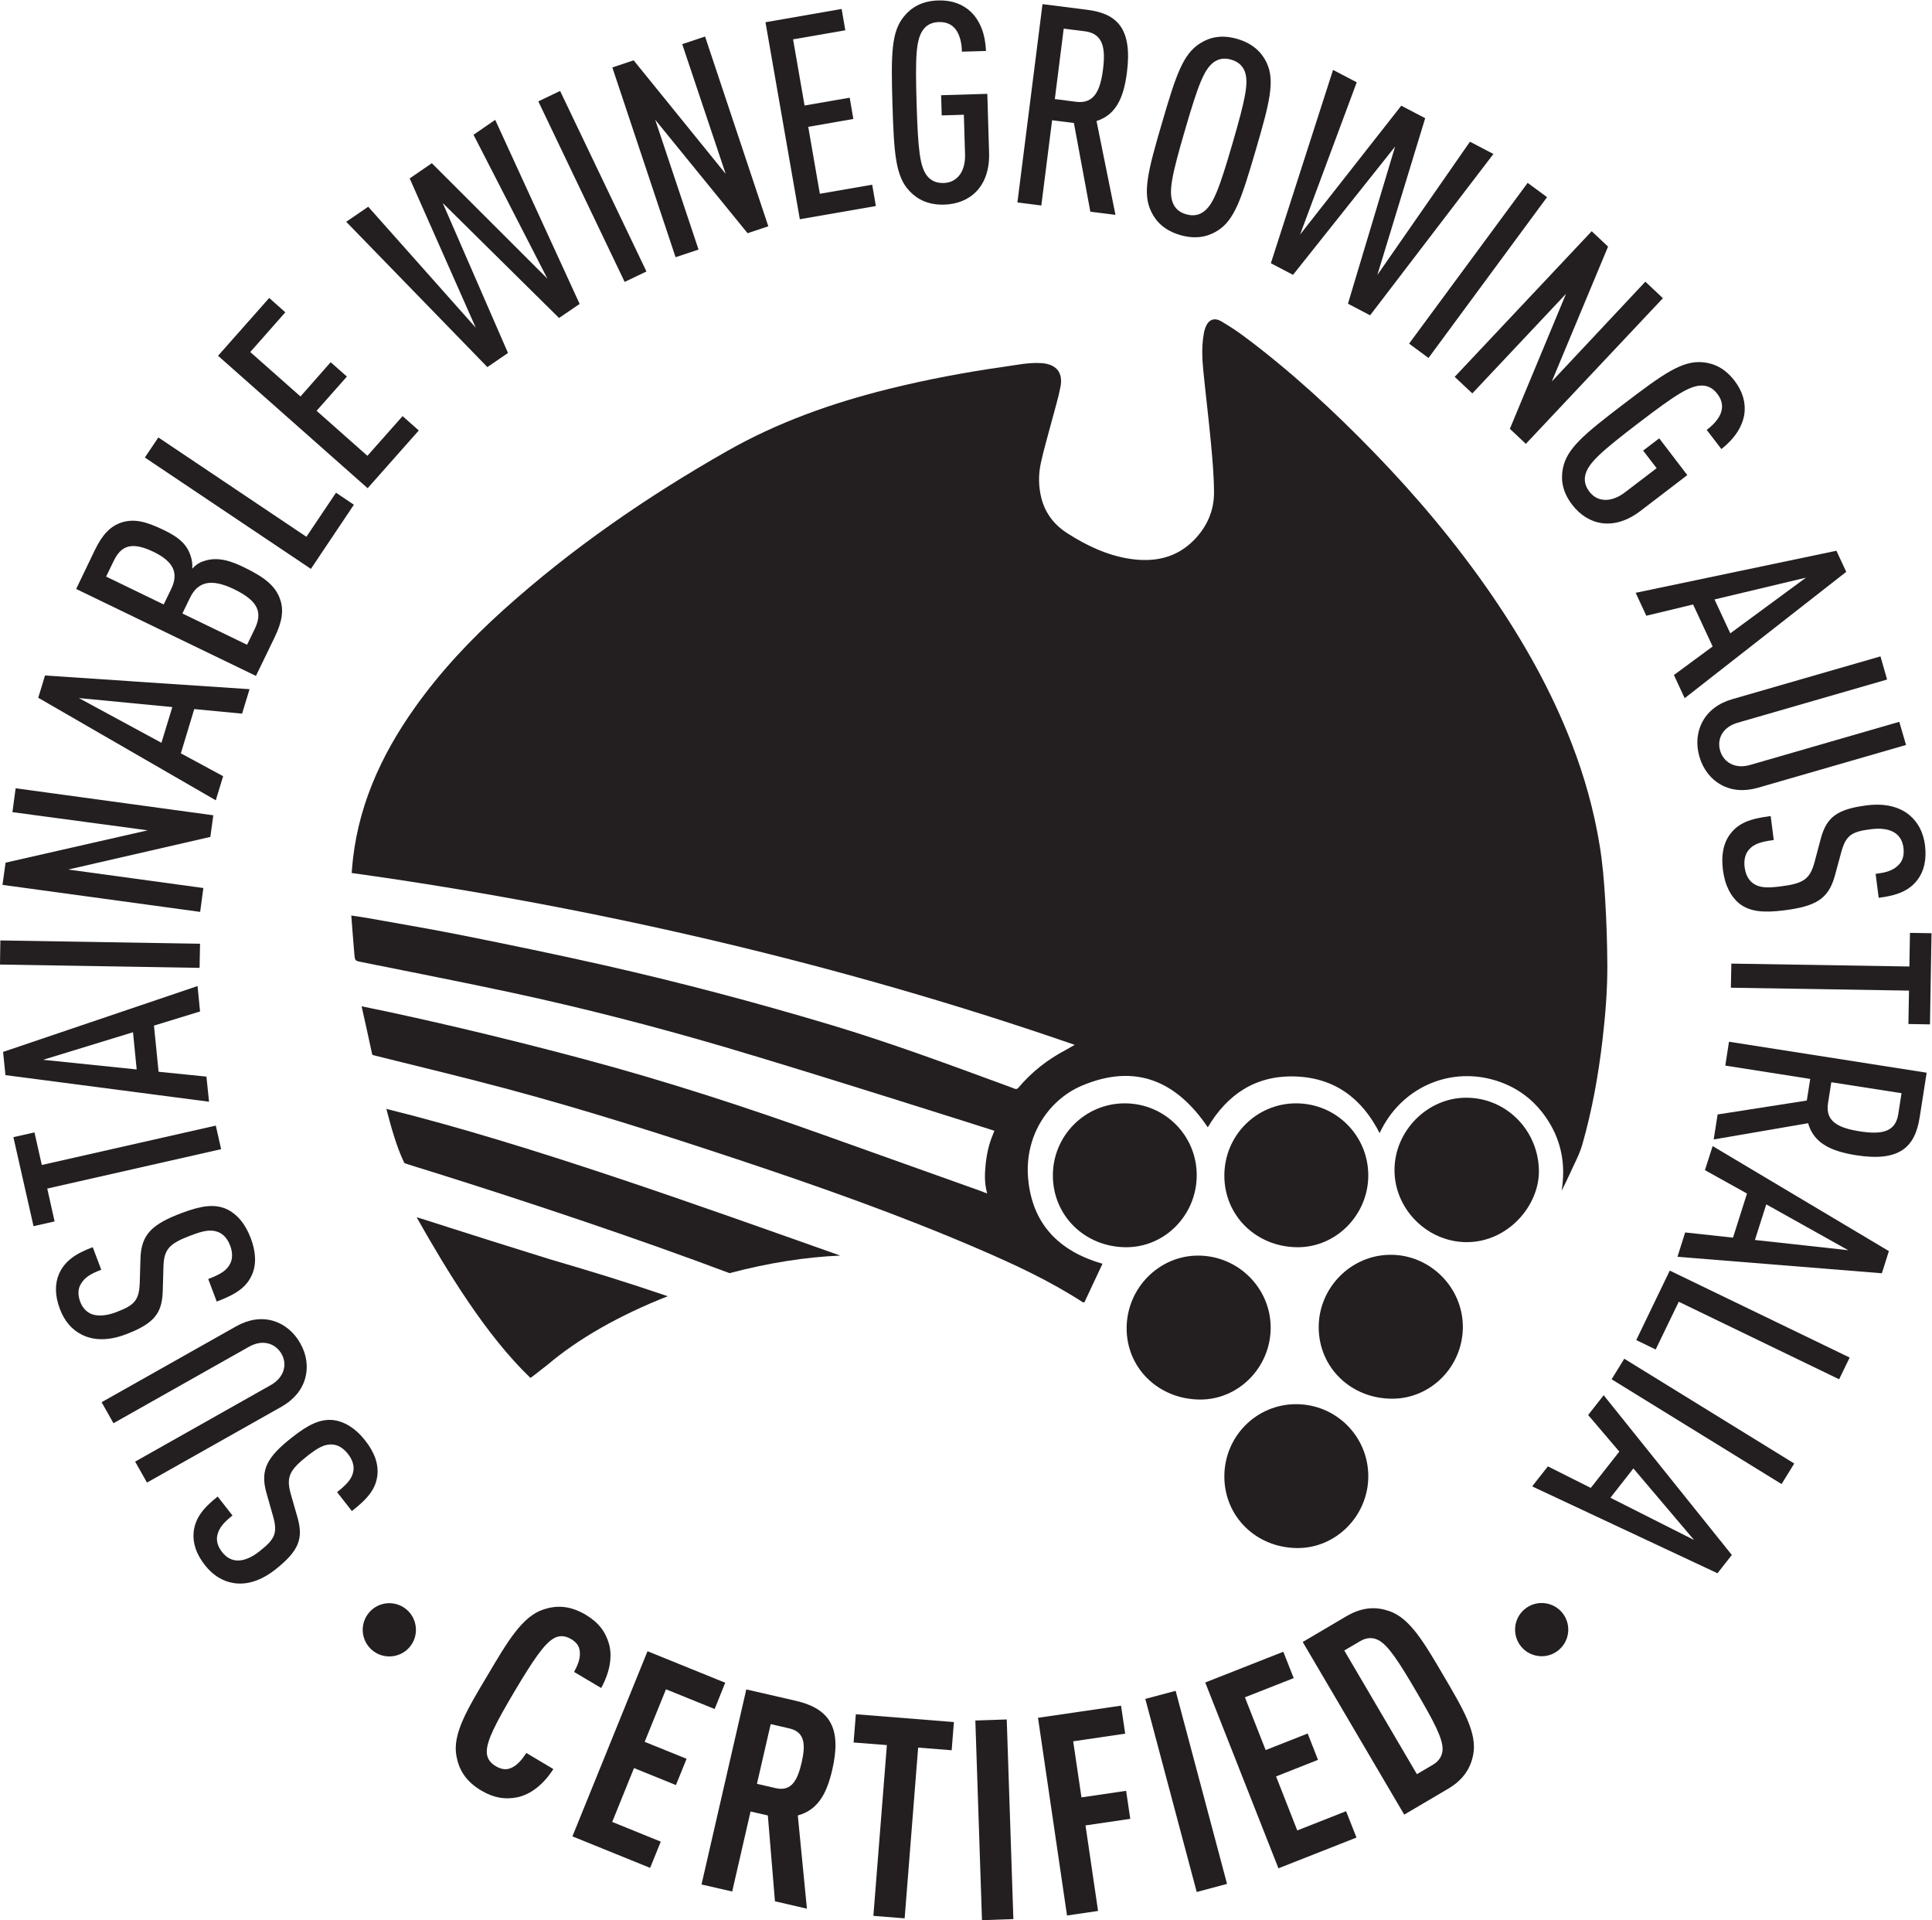
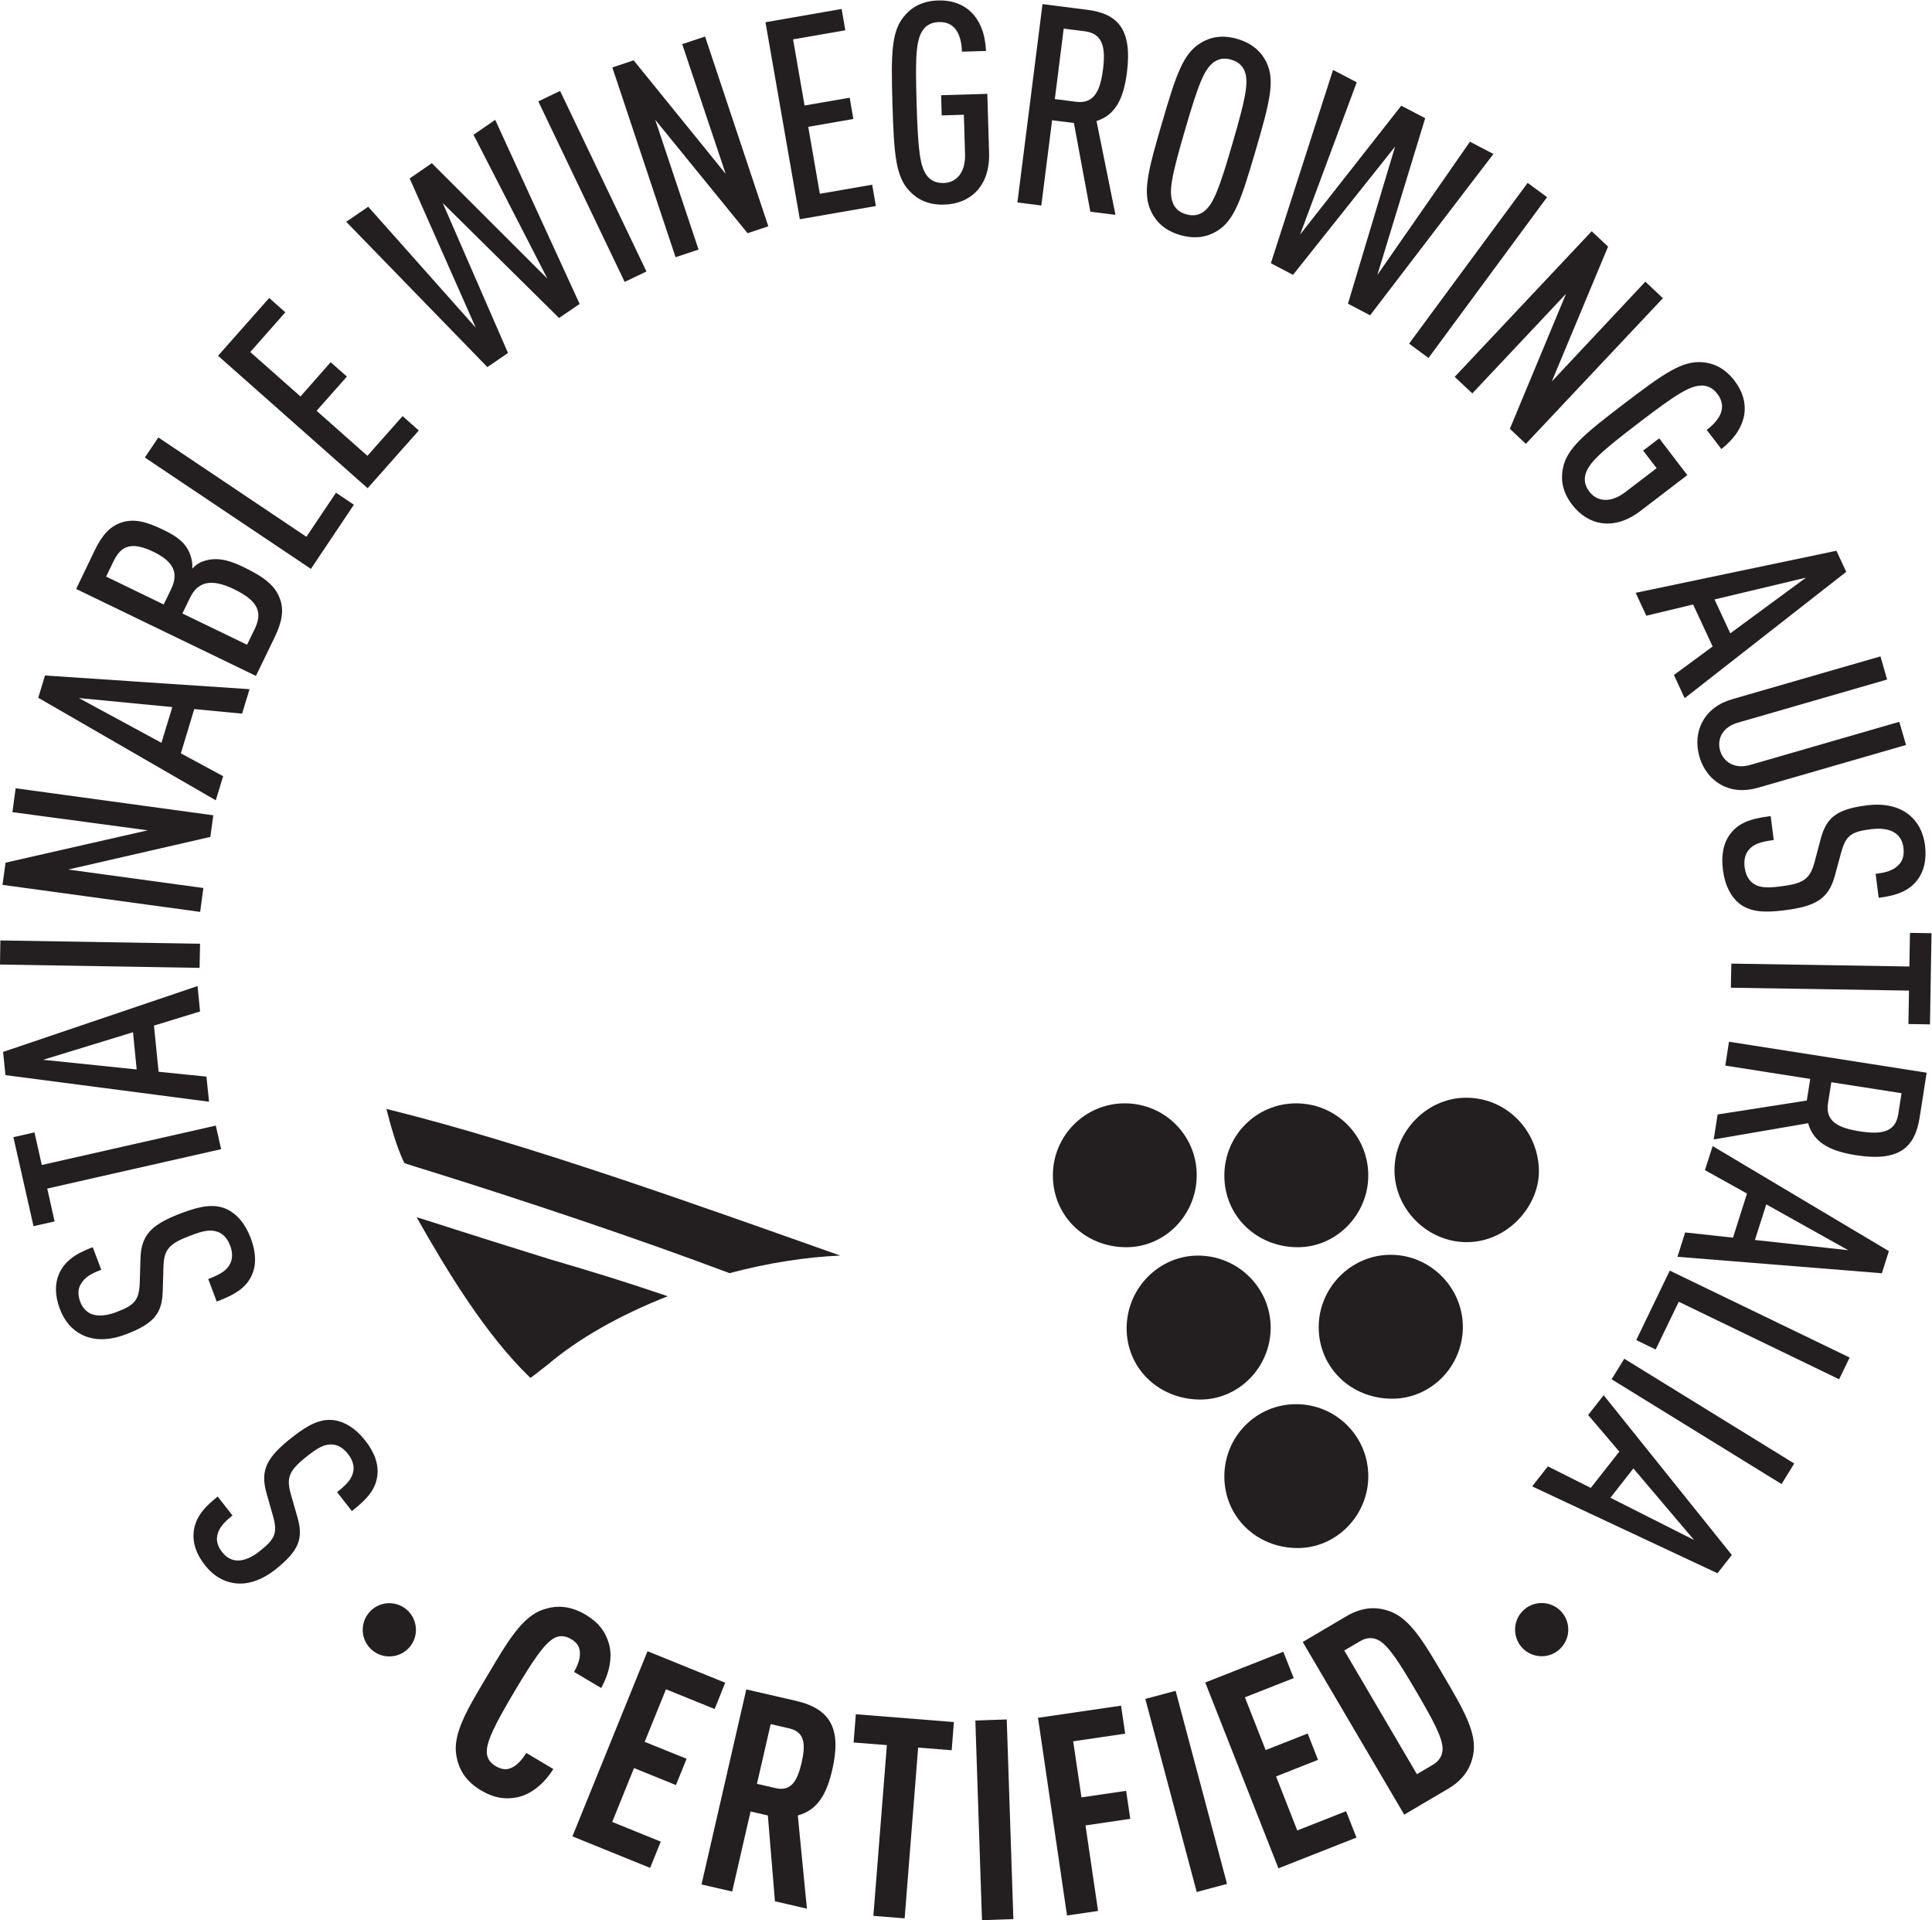
<svg xmlns="http://www.w3.org/2000/svg" viewBox="0 0 190.387 189.187">
  <g transform="matrix(1.333,0,0,-1.333,0,189.187)">
    <g transform="scale(0.1)">
      <path d="m 382.453,90.84 c -8.754,-1.789 -17.246,-0.609 -26.703,5 -12.172,7.219 -16.547,16.109 -18.301,25.351 -3.148,16.321 7.969,34.629 22.852,59.579 14.801,25 25.742,43.859 41.59,48.941 8.933,2.891 18.824,3.277 30.996,-3.891 9.636,-5.738 14.715,-12.609 17.254,-21.371 2.797,-9.578 0.609,-21.359 -5.696,-32.828 l -20.047,11.859 c 2.625,4.782 4.551,9.629 4.286,14.141 -0.086,3.899 -1.661,7.32 -6.481,10.16 -4.812,2.84 -8.84,2.59 -12.344,0.789 -7.351,-3.859 -15.671,-16.289 -29.504,-39.488 -13.746,-23.211 -20.664,-36.473 -20.488,-44.793 0.086,-3.891 1.746,-7.578 6.567,-10.418 4.812,-2.891 8.754,-2.801 12.168,-1 4.117,1.969 7.527,6.168 10.507,10.719 l 19.965,-11.871 C 401.98,100.469 392.352,92.91 382.453,90.84" style="fill:#231f20;fill-opacity:1;fill-rule:nonzero;stroke:none" />
      <path d="M 423.172,61.949 478.68,198.801 536.121,175.512 528.328,156.082 492.34,170.66 476.578,131.82 507.574,119.301 499.695,99.871 468.699,112.43 452.59,72.629 488.488,58.051 480.609,38.66 423.172,61.949" style="fill:#231f20;fill-opacity:1;fill-rule:nonzero;stroke:none" />
      <path d="m 583.664,141.711 -13.922,3.211 -10.152,-44.133 13.918,-3.207 c 12.168,-2.801 16.285,6.93 19.086,18.828 2.715,11.949 3.238,22.5 -8.93,25.301 z m -10.769,-127.742 -5.254,63.441 -12.786,2.93 -13.57,-59.141 -22.68,5.199 33.102,144.172 36.422,-8.371 c 26.355,-6.027 33.973,-21.23 27.141,-50.988 C 611.156,93.379 604.594,81.481 589.793,77.41 L 596.535,8.5 l -23.64,5.469" style="fill:#231f20;fill-opacity:1;fill-rule:nonzero;stroke:none" />
      <path d="m 678.754,127.57 -9.981,-126.211 -23.117,1.84 9.981,126.223 -24.606,1.918 1.668,20.879 72.492,-5.778 -1.66,-20.832 -24.777,1.961" style="fill:#231f20;fill-opacity:1;fill-rule:nonzero;stroke:none" />
      <path d="M 725.945,0.012 721.043,147.582 744.246,148.371 749.148,0.801 725.945,0.012" style="fill:#231f20;fill-opacity:1;fill-rule:nonzero;stroke:none" />
      <path d="m 793.367,132.211 6.129,-41.449 33.008,4.859 3.066,-20.711 -33.097,-4.859 9.285,-63.223 -22.945,-3.367 -21.454,146.129 61.379,8.98 3.067,-20.699 -38.438,-5.66" style="fill:#231f20;fill-opacity:1;fill-rule:nonzero;stroke:none" />
      <path d="m 884.691,20.84 -38.003,142.719 22.417,5.961 37.997,-142.68 -22.411,-6" style="fill:#231f20;fill-opacity:1;fill-rule:nonzero;stroke:none" />
      <path d="m 945.105,38.352 -54.113,137.339 57.703,22.719 7.703,-19.48 -36.074,-14.192 15.324,-39 31.082,12.25 7.618,-19.476 -30.996,-12.25 15.675,-39.93 36.075,14.227 7.708,-19.477 -57.705,-22.73" style="fill:#231f20;fill-opacity:1;fill-rule:nonzero;stroke:none" />
      <path d="m 1018.83,207.082 c -3.77,1.93 -8.41,2.059 -13.22,-0.793 l -11.825,-6.957 53.675,-91.41 11.82,6.957 c 4.9,2.851 7,7 7.18,11.211 0.26,8.14 -6.56,20.969 -19.61,43.211 -13.05,22.238 -20.75,34.097 -28.02,37.781 z m 70.23,-84.891 c -1.76,-8.929 -6.4,-17.91 -18.57,-25.089 l -32.4,-19.082 -75.035,127.609 32.398,19.09 c 12.257,7.14 22.327,6.832 30.997,3.941 15.67,-4.988 26.18,-23.211 40.62,-47.762 14.36,-24.519 25.22,-42.507 21.99,-58.707" style="fill:#231f20;fill-opacity:1;fill-rule:nonzero;stroke:none" />
      <path d="m 300.766,229.449 c 8.136,-7.14 9.015,-19.57 1.922,-27.758 -7.176,-8.179 -19.614,-9.062 -27.84,-1.882 -8.145,7.14 -9.02,19.57 -1.84,27.75 7.094,8.203 19.523,9.031 27.758,1.89" style="fill:#231f20;fill-opacity:1;fill-rule:nonzero;stroke:none" />
      <path d="m 246.828,369.59 c 7.707,-1.051 15.844,-5.738 23.117,-15.02 7.09,-8.929 9.981,-17.691 9.02,-25.82 -1.141,-9.59 -6.395,-16.648 -18.832,-26.359 l -10.942,14 c 7.618,6.007 11.207,10.16 12.082,15.808 0.528,3.59 -0.523,8.012 -4.023,12.391 -3.684,4.73 -7.621,6.699 -11.559,7 -5.781,0.398 -10.683,-2.41 -18.39,-8.399 -13.309,-10.511 -15.848,-15.632 -12.348,-28.16 l 4.996,-17.422 c 4.461,-15.711 0.961,-24.73 -16.554,-38.558 -10.157,-7.93 -20.747,-11.52 -30.731,-9.86 -7.793,1.239 -15.059,5.469 -21.098,13.141 -6.656,8.449 -9.195,16.719 -8.41,24.469 1.051,10.328 7.184,17.988 17.774,26.308 l 10.949,-14 c -6.129,-4.871 -9.895,-8.847 -11.207,-14.578 -0.879,-3.859 0.086,-8.109 3.59,-12.519 3.148,-4.082 6.914,-5.832 10.593,-6.141 5.25,-0.351 11.032,2.059 16.985,6.789 11.469,8.981 13.484,13.442 10.07,25.781 l -4.906,17.258 c -4.988,17.422 0.793,26.922 19.004,41.231 11.992,9.461 20.922,13.84 30.82,12.66" style="fill:#231f20;fill-opacity:1;fill-rule:nonzero;stroke:none" />
-       <path d="m 201.383,443.137 c 8.758,-2.453 15.937,-8.407 20.578,-16.727 4.727,-8.269 6.039,-17.328 3.59,-26.09 -2.278,-8.191 -8.141,-15.539 -17.512,-20.84 L 108.66,323.441 99.906,338.941 200.16,395.5 c 10.067,5.738 12.344,15.332 7.969,23.07 -4.469,7.754 -13.84,10.996 -23.996,5.301 l -100.254,-56.562 -8.754,15.543 99.379,56.039 c 9.371,5.293 18.648,6.519 26.879,4.246" style="fill:#231f20;fill-opacity:1;fill-rule:nonzero;stroke:none" />
      <path d="m 167.762,525.484 c 7.008,-3.328 13.398,-10.246 17.597,-21.32 4.028,-10.684 4.204,-19.922 0.789,-27.406 -4.027,-8.844 -11.203,-13.965 -25.918,-19.528 l -6.3,16.68 c 9.105,3.465 13.832,6.348 16.285,11.473 1.664,3.285 1.926,7.836 0,13.09 -2.192,5.648 -5.254,8.672 -8.934,10.156 -5.515,2.148 -11.027,0.965 -20.136,-2.496 -15.938,-5.996 -19.965,-10.156 -20.313,-23.16 l -0.527,-18.168 c -0.528,-16.371 -6.481,-23.946 -27.496,-31.871 -11.992,-4.551 -23.289,-4.77 -32.309,-0.176 -7.09,3.508 -12.781,9.812 -16.195,18.918 -3.852,10.109 -3.766,18.777 -0.699,25.957 4.199,9.547 12.258,15.062 24.953,19.789 l 6.301,-16.68 c -7.441,-2.801 -12.168,-5.472 -15.145,-10.594 -2.012,-3.414 -2.363,-7.75 -0.441,-13.003 1.844,-4.86 4.91,-7.707 8.32,-9.11 4.902,-1.879 11.207,-1.312 18.391,1.403 13.57,5.125 16.813,8.804 17.332,21.632 l 0.528,17.95 c 0.523,18.125 8.844,25.476 30.558,33.707 14.45,5.382 24.254,6.918 33.36,2.757" style="fill:#231f20;fill-opacity:1;fill-rule:nonzero;stroke:none" />
      <path d="m 30.906,558.188 128.621,29.113 3.942,-17.422 -128.535,-29.117 5.43,-24.297 -15.586,-3.5 -14.883,65.801 15.586,3.5 5.426,-24.078" style="fill:#231f20;fill-opacity:1;fill-rule:nonzero;stroke:none" />
      <path d="m 31.871,635.938 69.172,-7.133 -2.715,27.496 z m 116.016,35.726 -34.063,-10.465 3.414,-34.105 35.375,-3.586 1.926,-18.567 -150.512,19.661 -1.75,17.16 143.77,48.683 1.84,-18.781" style="fill:#231f20;fill-opacity:1;fill-rule:nonzero;stroke:none" />
      <path d="M 147.535,703.887 -0.004,706.34 0.262,724.156 147.887,721.703 147.535,703.887" style="fill:#231f20;fill-opacity:1;fill-rule:nonzero;stroke:none" />
      <path d="M 155.508,800.68 50.434,776.559 150.34,762.902 147.973,745.254 1.84,765.219 4.113,781.637 109.188,805.543 9.191,818.98 11.555,836.621 157.691,816.66 155.508,800.68" style="fill:#231f20;fill-opacity:1;fill-rule:nonzero;stroke:none" />
      <path d="m 58.312,903.301 61.032,-33.059 8.051,26.403 z m 120.656,-11.516 -35.371,3.371 -9.895,-32.707 31.258,-16.898 -5.434,-17.817 -131.25,75.782 4.996,16.464 151.211,-10.113 -5.515,-18.082" style="fill:#231f20;fill-opacity:1;fill-rule:nonzero;stroke:none" />
      <path d="m 140.441,977.375 -5.601,-11.559 47.808,-23.117 5.602,11.559 c 5.867,12.129 3.066,20.664 -15.234,29.508 -16.989,8.187 -26.793,5.558 -32.575,-6.391 z m -56.472,27.095 -5.516,-11.38 42.551,-20.617 5.516,11.379 c 5.609,11.601 2.105,20.178 -12.957,27.498 -16.286,7.83 -24.079,4.68 -29.594,-6.88 z M 206.902,976.762 c 3.063,-8.102 1.836,-16.766 -3.851,-28.5 l -13.84,-28.59 -132.91,64.269 13.832,28.769 c 5.606,11.6 11.559,17.68 19.793,20.4 9.016,2.8 17.508,1 30.988,-5.52 9.109,-4.43 16.555,-9.15 19.793,-18.57 1.223,-3.32 1.754,-6.82 1.398,-10.11 2.454,2.72 5.43,4.73 9.02,5.78 10.598,3.42 20.664,-0.57 29.594,-4.901 15.676,-7.57 22.941,-14.051 26.183,-23.027" style="fill:#231f20;fill-opacity:1;fill-rule:nonzero;stroke:none" />
      <path d="m 229.84,998.781 -122.758,82.309 9.981,14.84 109.449,-73.42 21.89,32.57 13.223,-8.88 -31.785,-47.419" style="fill:#231f20;fill-opacity:1;fill-rule:nonzero;stroke:none" />
      <path d="m 271.781,1058.41 -110.586,97.89 37.825,42.73 11.91,-10.6 -25.918,-29.37 37.125,-32.84 22.324,25.31 11.996,-10.6 -22.41,-25.3 37.558,-33.27 26.004,29.33 11.996,-10.6 -37.824,-42.68" style="fill:#231f20;fill-opacity:1;fill-rule:nonzero;stroke:none" />
      <path d="m 428.508,1194.61 -15.235,-10.38 -85.98,84.97 48.246,-110.84 -15.238,-10.43 -104.367,107.4 16.285,11.12 79.504,-89.44 -48.86,110.37 16.371,11.25 85.461,-85.37 -54.64,106.38 16.027,11.03 62.426,-136.06" style="fill:#231f20;fill-opacity:1;fill-rule:nonzero;stroke:none" />
      <path d="m 461.785,1210.89 -63.832,133.44 16.113,7.71 63.829,-133.44 -16.11,-7.71" style="fill:#231f20;fill-opacity:1;fill-rule:nonzero;stroke:none" />
      <path d="m 552.668,1246.88 -68.297,83.88 32.047,-95.96 -16.988,-5.66 -46.75,140.27 15.754,5.26 68.039,-83.93 -32.133,95.88 16.894,5.65 46.758,-140.27 -15.324,-5.12" style="fill:#231f20;fill-opacity:1;fill-rule:nonzero;stroke:none" />
      <path d="m 591.281,1257.21 -25.39,145.61 56.3,9.81 2.715,-15.76 -38.613,-6.7 8.488,-48.9 33.36,5.78 2.714,-15.72 -33.355,-5.83 8.578,-49.46 38.699,6.69 2.715,-15.76 -56.211,-9.76" style="fill:#231f20;fill-opacity:1;fill-rule:nonzero;stroke:none" />
      <path d="m 698.102,1268.02 c -11.821,-0.35 -19.789,3.77 -25.567,9.85 -10.508,10.86 -11.644,27.63 -12.781,64.53 -1.051,36.91 -0.969,53.73 8.93,65.19 5.343,6.39 13.136,10.99 24.953,11.34 10.332,0.31 18.301,-2.98 24.082,-8.41 7.09,-6.87 10.676,-16.89 11.203,-28.93 l -17.774,-0.53 c -0.351,9.94 -3.418,22.33 -17.074,21.89 -5.777,-0.18 -9.457,-2.54 -11.82,-5.95 -4.992,-7.18 -5.688,-19.05 -4.641,-54.07 1.051,-35.02 2.453,-46.8 7.793,-53.72 2.629,-3.24 6.395,-5.38 12.258,-5.21 10.332,0.31 16.113,8.98 15.762,21.02 l -0.875,29.42 -16.375,-0.48 -0.438,14.92 34.149,1.01 1.312,-43.73 c 0.703,-24.48 -13.832,-37.57 -33.097,-38.14" style="fill:#231f20;fill-opacity:1;fill-rule:nonzero;stroke:none" />
      <path d="m 802.035,1396.13 -15.676,1.96 -6.566,-52.05 15.672,-2.02 c 13.578,-1.7 17.953,8.41 19.969,24.08 1.921,15.41 0.175,26.31 -13.399,28.03 z m 4.028,-133.36 -12.172,65.58 -16.11,2.02 -7.968,-63 -17.684,2.23 18.559,146.61 33.097,-4.2 c 22.238,-2.8 33.36,-14.05 29.332,-46.14 -2.539,-20.4 -9.019,-31.74 -22.504,-36.07 l 14.016,-69.35 -18.566,2.32" style="fill:#231f20;fill-opacity:1;fill-rule:nonzero;stroke:none" />
      <path d="m 920.238,1366.4 c -1.488,3.89 -4.465,7.13 -9.98,8.75 -5.606,1.62 -9.805,0.49 -13.137,-2.01 -7,-5.3 -11.293,-16.38 -21.098,-50 -9.808,-33.62 -12.171,-45.27 -9.105,-53.5 1.398,-3.89 4.375,-7.14 9.891,-8.75 5.605,-1.62 9.804,-0.48 13.136,2.01 7,5.3 11.293,16.37 21.098,49.99 9.809,33.67 12.172,45.32 9.195,53.51 z m -20.402,-117.81 c -7.09,-4.43 -16.109,-6.35 -27.496,-3.02 -11.293,3.32 -17.684,9.71 -21.274,17.24 -6.656,13.62 -2.539,29.9 7.883,65.32 10.332,35.46 15.586,51.4 28.543,59.28 7.09,4.42 15.848,6.39 27.231,3.06 11.297,-3.28 17.863,-9.76 21.539,-17.29 6.566,-13.61 2.277,-29.86 -8.055,-65.27 -10.422,-35.42 -15.5,-51.45 -28.371,-59.32" style="fill:#231f20;fill-opacity:1;fill-rule:nonzero;stroke:none" />
      <path d="m 1012.87,1186.2 -16.374,8.58 34.854,116.15 -75.471,-94.82 -16.379,8.57 45.973,142.9 17.507,-9.15 -41.855,-112.52 74.775,95.22 17.69,-9.23 -35.37,-115.88 68.46,98.5 17.35,-9.07 -91.16,-119.25" style="fill:#231f20;fill-opacity:1;fill-rule:nonzero;stroke:none" />
      <path d="m 1041.68,1165.27 87.65,118.82 14.35,-10.55 -87.64,-118.86 -14.36,10.59" style="fill:#231f20;fill-opacity:1;fill-rule:nonzero;stroke:none" />
      <path d="m 1116.19,1102.32 41.51,99.77 -69.26,-73.59 -13.05,12.21 101.3,107.65 12.09,-11.38 -41.59,-99.68 69.17,73.77 12.96,-12.22 -101.31,-107.65 -11.82,11.12" style="fill:#231f20;fill-opacity:1;fill-rule:nonzero;stroke:none" />
      <path d="m 1162.25,1046.2 c -7.18,9.36 -8.5,18.29 -6.92,26.53 2.72,14.88 15.68,25.56 45.09,47.98 29.34,22.36 43.09,32.09 58.15,30.82 8.31,-0.71 16.54,-4.34 23.72,-13.71 6.31,-8.23 8.32,-16.63 7.27,-24.52 -1.49,-9.71 -7.53,-18.51 -16.99,-25.95 l -10.86,14.14 c 7.97,6.04 16.2,15.76 7.88,26.62 -3.49,4.64 -7.61,6.21 -11.73,6.17 -8.76,-0.14 -18.82,-6.48 -46.67,-27.76 -27.84,-21.28 -36.6,-29.29 -39.05,-37.69 -1.13,-3.99 -0.69,-8.32 2.8,-12.96 6.31,-8.23 16.73,-7.84 26.27,-0.57 l 23.47,17.91 -9.98,13 11.9,9.06 20.76,-27.18 -34.76,-26.58 c -19.53,-14.84 -38.61,-10.64 -50.35,4.69" style="fill:#231f20;fill-opacity:1;fill-rule:nonzero;stroke:none" />
      <path d="m 1335.09,992.301 -67.6,-16.11 11.65,-25.043 z m -97.63,-71.973 28.64,21.102 -14.46,31.043 -34.58,-8.321 -7.88,16.942 148.41,31.086 7.27,-15.586 -119.43,-93.379 -7.97,17.113" style="fill:#231f20;fill-opacity:1;fill-rule:nonzero;stroke:none" />
      <path d="m 1272.48,839.117 c -7.97,4.379 -13.56,11.821 -16.19,20.973 -2.63,9.148 -1.84,18.254 2.54,26.18 4.11,7.441 11.47,13.265 21.89,16.242 l 109.45,31.609 4.9,-17.117 -110.41,-31.914 c -11.21,-3.199 -15.5,-12 -13.05,-20.578 2.46,-8.539 10.85,-13.875 22.06,-10.684 l 110.41,31.914 4.99,-17.113 -109.44,-31.613 c -10.42,-2.977 -19.71,-2.012 -27.15,2.101" style="fill:#231f20;fill-opacity:1;fill-rule:nonzero;stroke:none" />
      <path d="m 1285.79,751.43 c -6.04,4.902 -10.59,13.086 -12.08,24.82 -1.49,11.344 0.53,20.363 5.61,26.879 5.95,7.668 14.09,10.992 29.68,12.961 l 2.27,-17.731 c -9.71,-1.226 -14.88,-2.933 -18.56,-7.351 -2.37,-2.805 -3.67,-7.141 -2.97,-12.695 0.78,-6.004 3.14,-9.68 6.3,-12 4.81,-3.368 10.51,-3.458 20.22,-2.231 16.82,2.102 21.72,5.254 25.13,17.816 l 4.65,17.512 c 4.28,15.805 11.9,21.801 34.14,24.606 12.78,1.621 23.73,-0.789 31.52,-7.313 6.05,-5.078 10.16,-12.519 11.39,-22.195 1.31,-10.723 -0.79,-19.133 -5.43,-25.391 -6.22,-8.32 -15.41,-11.777 -28.81,-13.441 l -2.28,17.687 c 7.89,1.008 13.14,2.496 17.16,6.785 2.81,2.844 4.12,7.004 3.42,12.567 -0.61,5.121 -2.98,8.625 -5.96,10.723 -4.37,3.023 -10.5,3.898 -18.12,2.933 -14.44,-1.797 -18.48,-4.594 -21.89,-16.984 l -4.72,-17.336 c -4.74,-17.516 -14.54,-22.727 -37.57,-25.653 -15.24,-1.929 -25.22,-1.054 -33.1,5.032" style="fill:#231f20;fill-opacity:1;fill-rule:nonzero;stroke:none" />
      <path d="m 1411.26,687.074 -131.69,2.145 0.35,17.816 131.61,-2.14 0.44,24.863 15.93,-0.262 -1.14,-67.379 -15.94,0.266 0.44,24.691" style="fill:#231f20;fill-opacity:1;fill-rule:nonzero;stroke:none" />
      <path d="m 1403.29,595.621 2.45,15.629 -51.91,8.098 -2.45,-15.586 c -2.11,-13.528 7.88,-18.254 23.46,-20.703 15.41,-2.414 26.35,-0.969 28.45,12.562 z m -133.52,-0.09 65.94,10.289 2.53,15.977 -62.78,9.855 2.72,17.641 146.13,-22.895 -5.17,-33.054 c -3.49,-22.153 -15.06,-32.969 -47.1,-27.934 -20.32,3.199 -31.43,9.981 -35.38,23.645 l -69.78,-12 2.89,18.476" style="fill:#231f20;fill-opacity:1;fill-rule:nonzero;stroke:none" />
      <path d="m 1366.35,495.191 -60.6,33.883 -8.39,-26.308 z m -120.57,13.133 35.37,-3.851 10.34,32.613 -31.09,17.293 5.7,17.773 130.28,-77.621 -5.17,-16.371 -151.12,12.172 5.69,17.992" style="fill:#231f20;fill-opacity:1;fill-rule:nonzero;stroke:none" />
      <path d="m 1234.4,480.129 133,-64.27 -7.8,-16.058 -118.55,57.301 -17.07,-35.286 -14.36,6.957 24.78,51.356" style="fill:#231f20;fill-opacity:1;fill-rule:nonzero;stroke:none" />
      <path d="m 1200.77,414.988 125.65,-77.449 -9.37,-15.187 -125.64,77.449 9.36,15.187" style="fill:#231f20;fill-opacity:1;fill-rule:nonzero;stroke:none" />
      <path d="m 1252.35,281.02 -44.84,52.89 -16.98,-21.68 z m -108.05,54.41 31.7,-15.918 21.1,26.828 -23.03,27.051 11.47,14.629 94.74,-118.071 -10.6,-13.527 -137.02,64.219 11.64,14.789" style="fill:#231f20;fill-opacity:1;fill-rule:nonzero;stroke:none" />
      <path d="m 1126.79,229.59 c 8.14,7.121 20.58,6.289 27.75,-1.891 7.09,-8.179 6.31,-20.617 -1.92,-27.75 -8.14,-7.14 -20.58,-6.308 -27.75,1.871 -7.1,8.192 -6.31,20.629 1.92,27.77" style="fill:#231f20;fill-opacity:1;fill-rule:nonzero;stroke:none" />
-       <path d="m 267.316,675.48 c 7.2,-1.496 13.633,-2.781 20.043,-4.16 48.875,-10.519 97.422,-22.343 145.715,-35.265 59.801,-15.996 118.59,-35.164 176.852,-56.024 38.656,-13.843 77.336,-27.605 116.015,-41.394 0.743,-0.27 2.637,-1.188 3.832,-1.532 -2.382,8.731 -1.679,15.836 -0.96,23.145 1.347,10.379 3.125,15.516 6.316,23.227 -2.563,0.886 -136.488,43.421 -200.164,62.128 -51.594,15.153 -103.66,28.547 -156.223,39.868 -37.07,7.984 -74.312,15.183 -111.48,22.703 -4.696,0.949 -4.852,0.871 -5.278,5.617 -0.839,9.426 -1.507,18.863 -2.289,28.789 4.414,-0.676 8.297,-1.18 12.145,-1.879 23.586,-4.254 47.238,-8.191 70.734,-12.914 34.61,-6.957 69.199,-14.078 103.641,-21.855 56.57,-12.778 112.629,-27.61 168.195,-44.258 43.238,-12.953 85.535,-28.656 127.883,-44.188 2.535,-0.925 5.078,-1.84 7.582,-2.843 1.23,-0.5 2.082,-0.446 3.023,0.679 9.704,11.555 21.364,20.688 34.688,27.727 0.223,0.117 6.852,3.902 6.891,3.937 -171.161,59.336 -354.84,102.071 -534.504,127.02 0.043,0.597 0.062,0.387 0.187,2.082 3.246,44.828 20.887,84.101 46.563,120.23 18.976,26.715 41.308,50.438 65.629,72.309 50.507,45.411 106.14,83.671 165.074,117.191 37.523,21.35 77.883,35.64 119.703,46 28.012,6.94 56.332,12.27 84.894,16.32 9.278,1.31 18.493,3.35 27.961,2.72 10.832,-0.73 16.063,-6.9 13.989,-17.55 -1.653,-8.45 -4.215,-16.73 -6.407,-25.08 -2.714,-10.36 -5.804,-20.63 -8.086,-31.08 -1.875,-8.61 -1.828,-17.42 0.372,-26.06 2.851,-11.22 9.527,-19.79 19.144,-25.94 14.145,-9.06 29.164,-16.25 45.938,-18.88 18.293,-2.85 34.961,0.47 48.257,14.36 9.231,9.64 14.352,21.38 14.286,34.69 -0.055,12.16 -1.137,24.34 -2.27,36.46 -1.684,18.06 -3.914,36.06 -5.703,54.1 -0.906,9.17 -1.18,18.39 0.559,27.54 0.246,1.32 0.628,2.63 1.109,3.88 2.172,5.66 6.391,7.52 11.629,4.47 5.914,-3.44 11.664,-7.22 17.148,-11.32 34.477,-25.74 65.996,-54.83 95.901,-85.69 31.62,-32.62 60.76,-67.3 86.54,-104.76 23.84,-34.656 44.4,-71.098 59.58,-110.437 9.45,-24.512 16.49,-49.719 20.68,-75.618 2.11,-13.054 3.2,-26.324 4,-39.535 0.97,-16.043 1.49,-32.129 1.59,-48.199 0.11,-18.613 -1.42,-37.164 -3.58,-55.66 -3.04,-26.094 -7.69,-51.895 -14.88,-77.153 -2.15,-7.543 -6.1,-14.585 -9.31,-21.816 -1.86,-4.18 -3.9,-8.285 -6.03,-12.402 3.01,18.23 0.24,35.375 -9.56,51.093 -9.85,15.758 -23.84,26.266 -41.76,31.106 -32.8,8.855 -67.69,-6.367 -83.22,-39.629 -13.01,25.652 -33.255,40.906 -62.384,41.863 -29.086,0.961 -50.141,-13.105 -64.633,-37.586 -23.328,34.559 -53.906,47.465 -93.266,30.703 -23.871,-10.167 -42.574,-36.457 -39.512,-68.996 3.141,-33.363 22.848,-53.296 54.918,-62.566 -4.472,-9.527 -8.957,-19.082 -13.406,-28.566 -0.722,0.093 -1.023,0.043 -1.215,0.168 -24.371,15.828 -50.629,27.98 -77.222,39.437 -58.188,25.066 -117.871,46.141 -177.953,66.117 -56.649,18.832 -113.543,36.918 -171.235,52.34 -31.918,8.535 -64.066,16.191 -96.129,24.203 -1.629,0.406 -2.64,0.723 -2.672,0.824 -2.371,11.082 -5.238,24.118 -7.875,35.789" style="fill:#231f20;fill-opacity:1;fill-rule:nonzero;stroke:none" />
      <path d="m 974.871,438.316 c 0.012,29.274 23.949,53.414 53.059,53.504 29.26,0.09 53.52,-24.093 53.5,-53.332 -0.03,-29.136 -23.41,-52.957 -52.06,-53.047 -30.636,-0.089 -54.503,23.071 -54.499,52.875" style="fill:#231f20;fill-opacity:1;fill-rule:nonzero;stroke:none" />
      <path d="m 831.496,603.75 c 29.496,-0.004 53.223,-23.707 53.203,-53.145 -0.019,-29.257 -23.344,-53.148 -51.937,-53.203 -30.594,-0.054 -54.414,23.188 -54.41,53.082 0.003,29.414 23.804,53.27 53.144,53.266" style="fill:#231f20;fill-opacity:1;fill-rule:nonzero;stroke:none" />
      <path d="m 905.113,550.445 c 0.071,29.555 23.723,53.305 53.082,53.305 29.551,0 53.385,-23.867 53.325,-53.383 -0.06,-29.058 -23.766,-53.082 -52.262,-52.965 -30.559,0.129 -54.207,23.297 -54.145,53.043" style="fill:#231f20;fill-opacity:1;fill-rule:nonzero;stroke:none" />
      <path d="m 905.113,328.121 c 0.075,29.527 23.797,53.328 53.114,53.277 29.574,-0.046 53.363,-23.886 53.303,-53.418 -0.08,-29.05 -23.749,-53 -52.303,-52.929 -30.524,0.09 -54.18,23.289 -54.114,53.07" style="fill:#231f20;fill-opacity:1;fill-rule:nonzero;stroke:none" />
      <path d="m 886.844,384.82 c -30.699,0.321 -54.258,23.551 -53.961,53.192 0.297,29.527 24.332,53.492 53.359,53.203 29.516,-0.297 53.391,-24.445 53.121,-53.742 -0.265,-29.172 -23.988,-52.953 -52.519,-52.653" style="fill:#231f20;fill-opacity:1;fill-rule:nonzero;stroke:none" />
      <path d="m 1030.9,554.438 c 0.03,29.003 24.42,53.589 53.19,53.476 30.1,-0.121 53.48,-24.828 53.57,-54.379 0.08,-25.472 -22.86,-52.398 -53.39,-52.379 -29.05,0.02 -53.4,24.356 -53.37,53.282" style="fill:#231f20;fill-opacity:1;fill-rule:nonzero;stroke:none" />
      <path d="m 621.164,491.234 c -102.586,36.25 -230.332,82.414 -335.543,108.407 3.195,-11.969 7.094,-27.153 13.277,-39.969 0.157,-0.324 15.508,-4.984 21.879,-6.981 67.141,-21.031 149.539,-48.488 218.551,-74.457 28.555,7.598 56.309,11.887 81.836,13" style="fill:#231f20;fill-opacity:1;fill-rule:nonzero;stroke:none" />
      <path d="m 404.82,410.551 c 22.535,19.172 53.2,36.621 88.789,50.621 -0.07,0.027 -0.14,0.066 -0.214,0.094 -30.336,10.355 -55.165,17.957 -86.329,27.078 -70.421,21.828 -94.714,30.152 -99.054,31.16 22.449,-39.617 51.121,-87.066 84.121,-118.695 3.168,2.152 11.66,9.07 12.687,9.742" style="fill:#231f20;fill-opacity:1;fill-rule:nonzero;stroke:none" />
    </g>
  </g>
</svg>